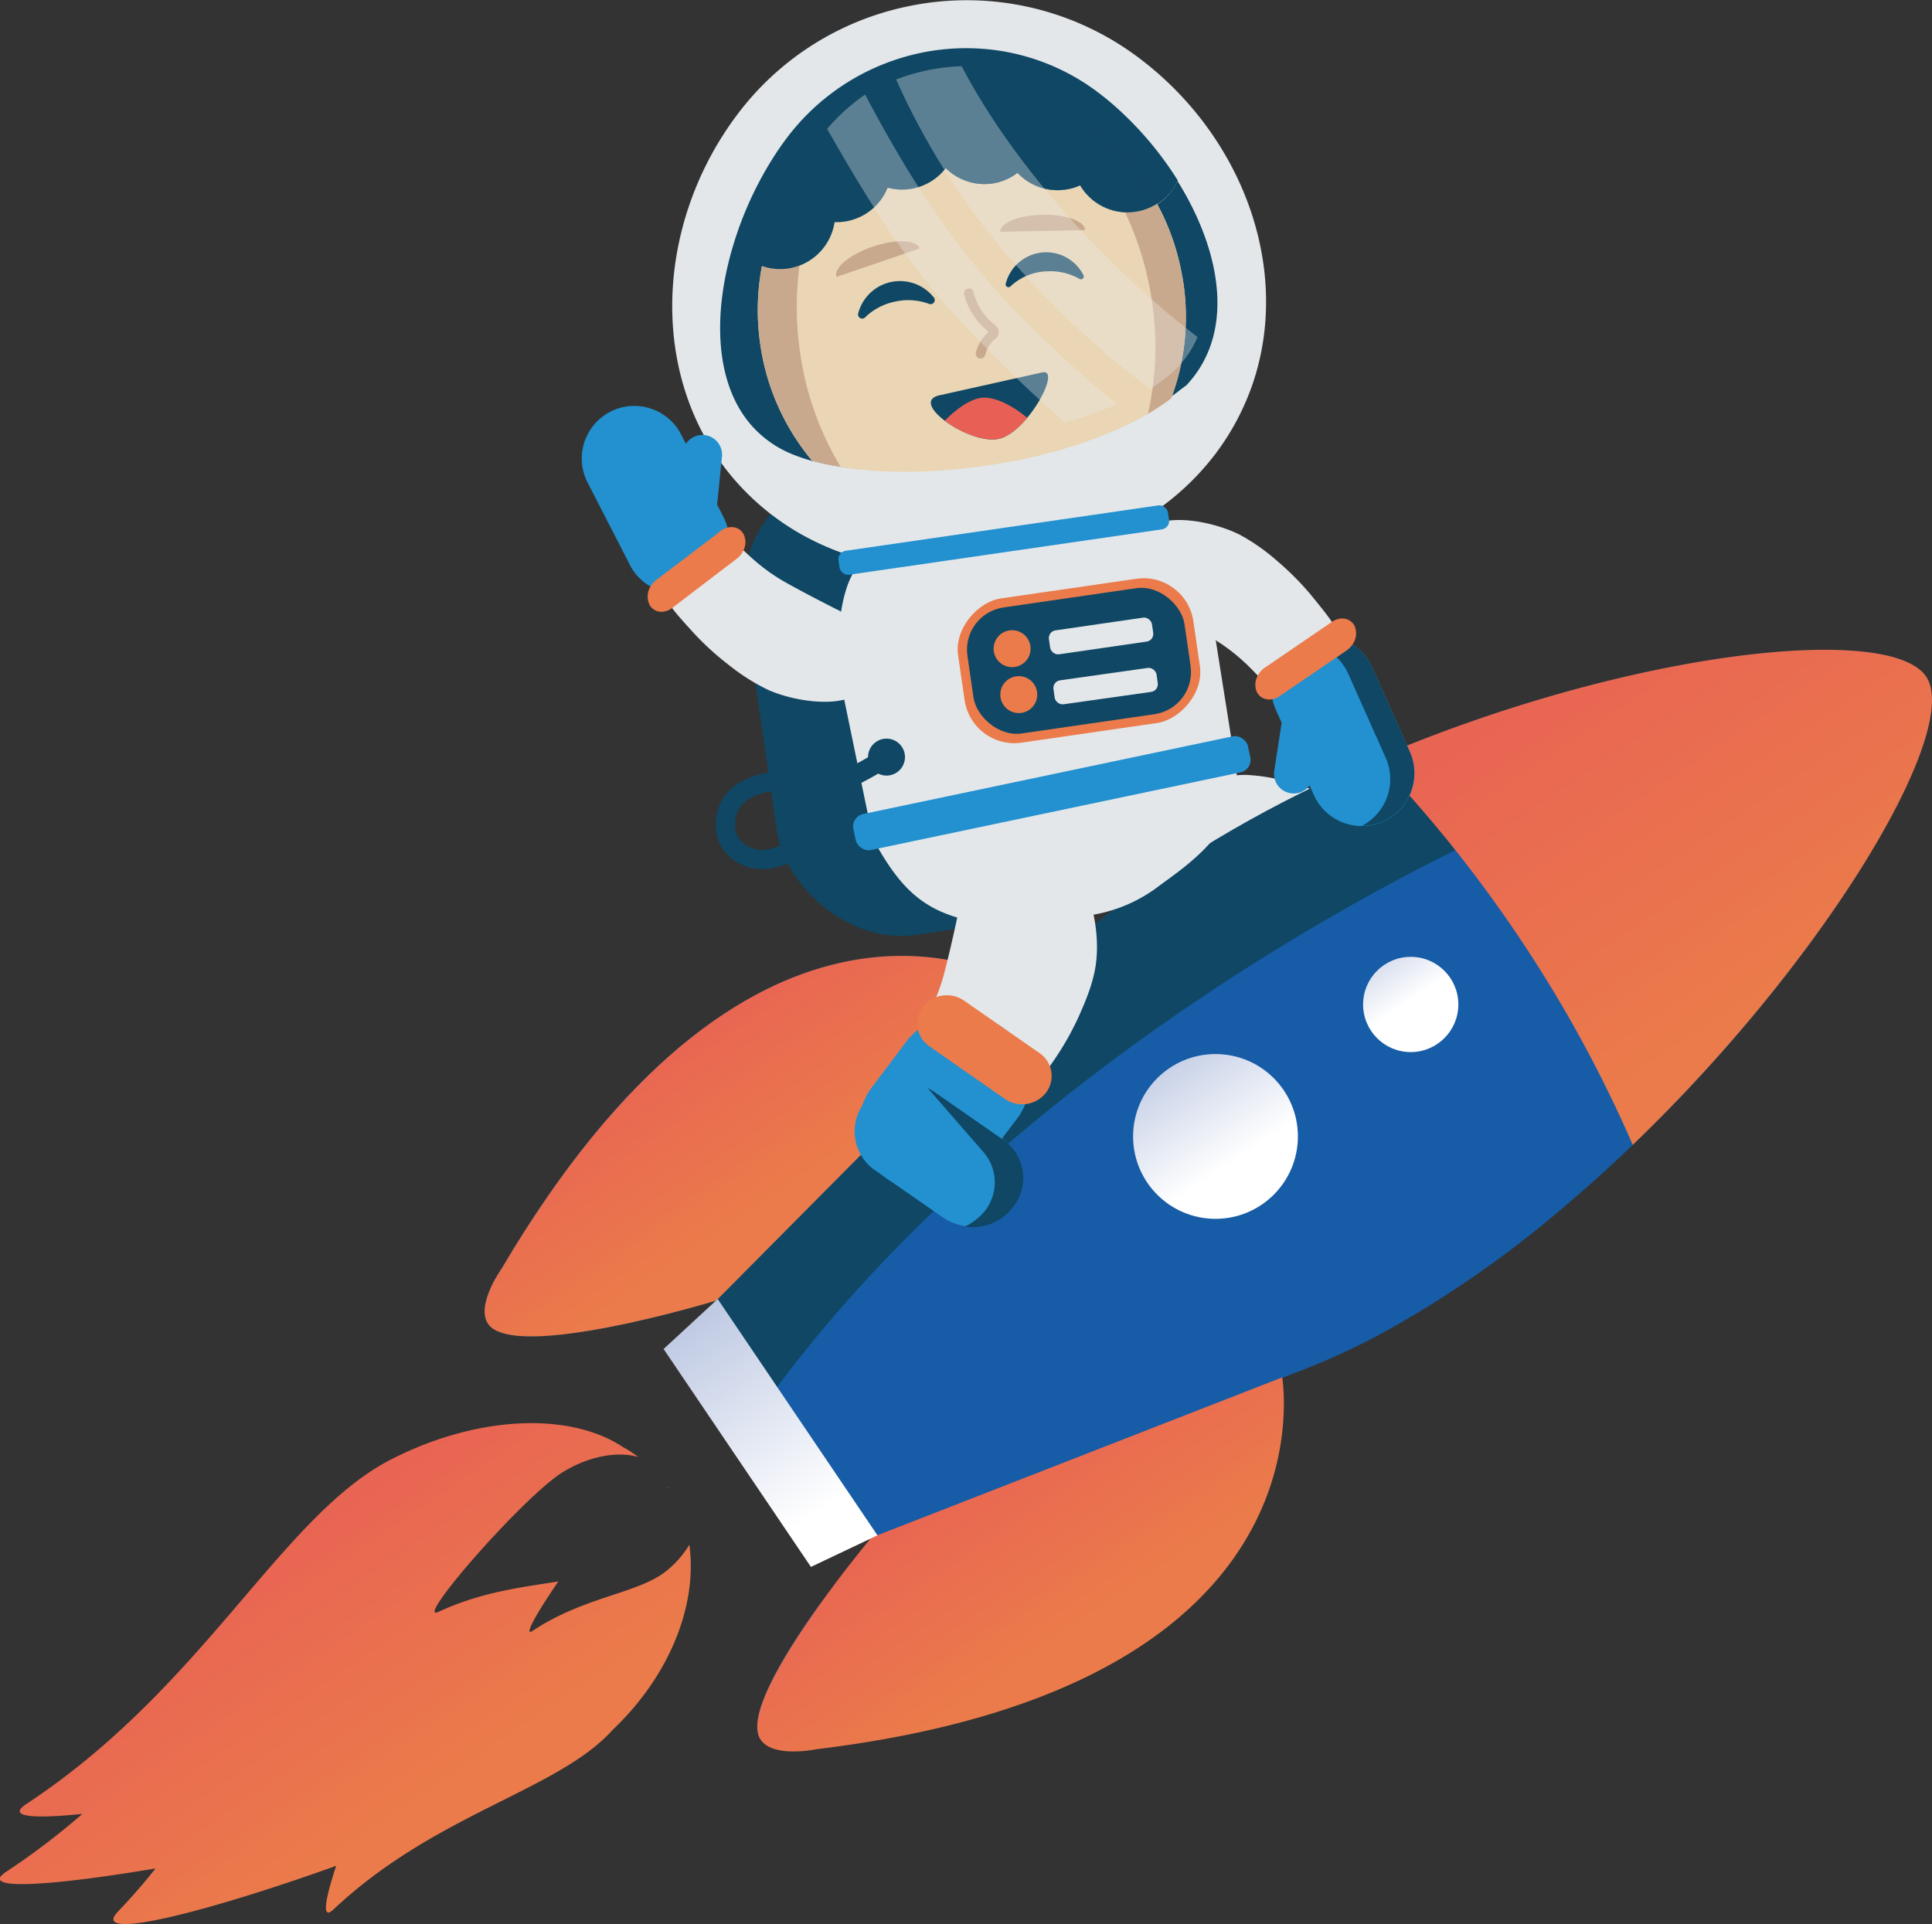
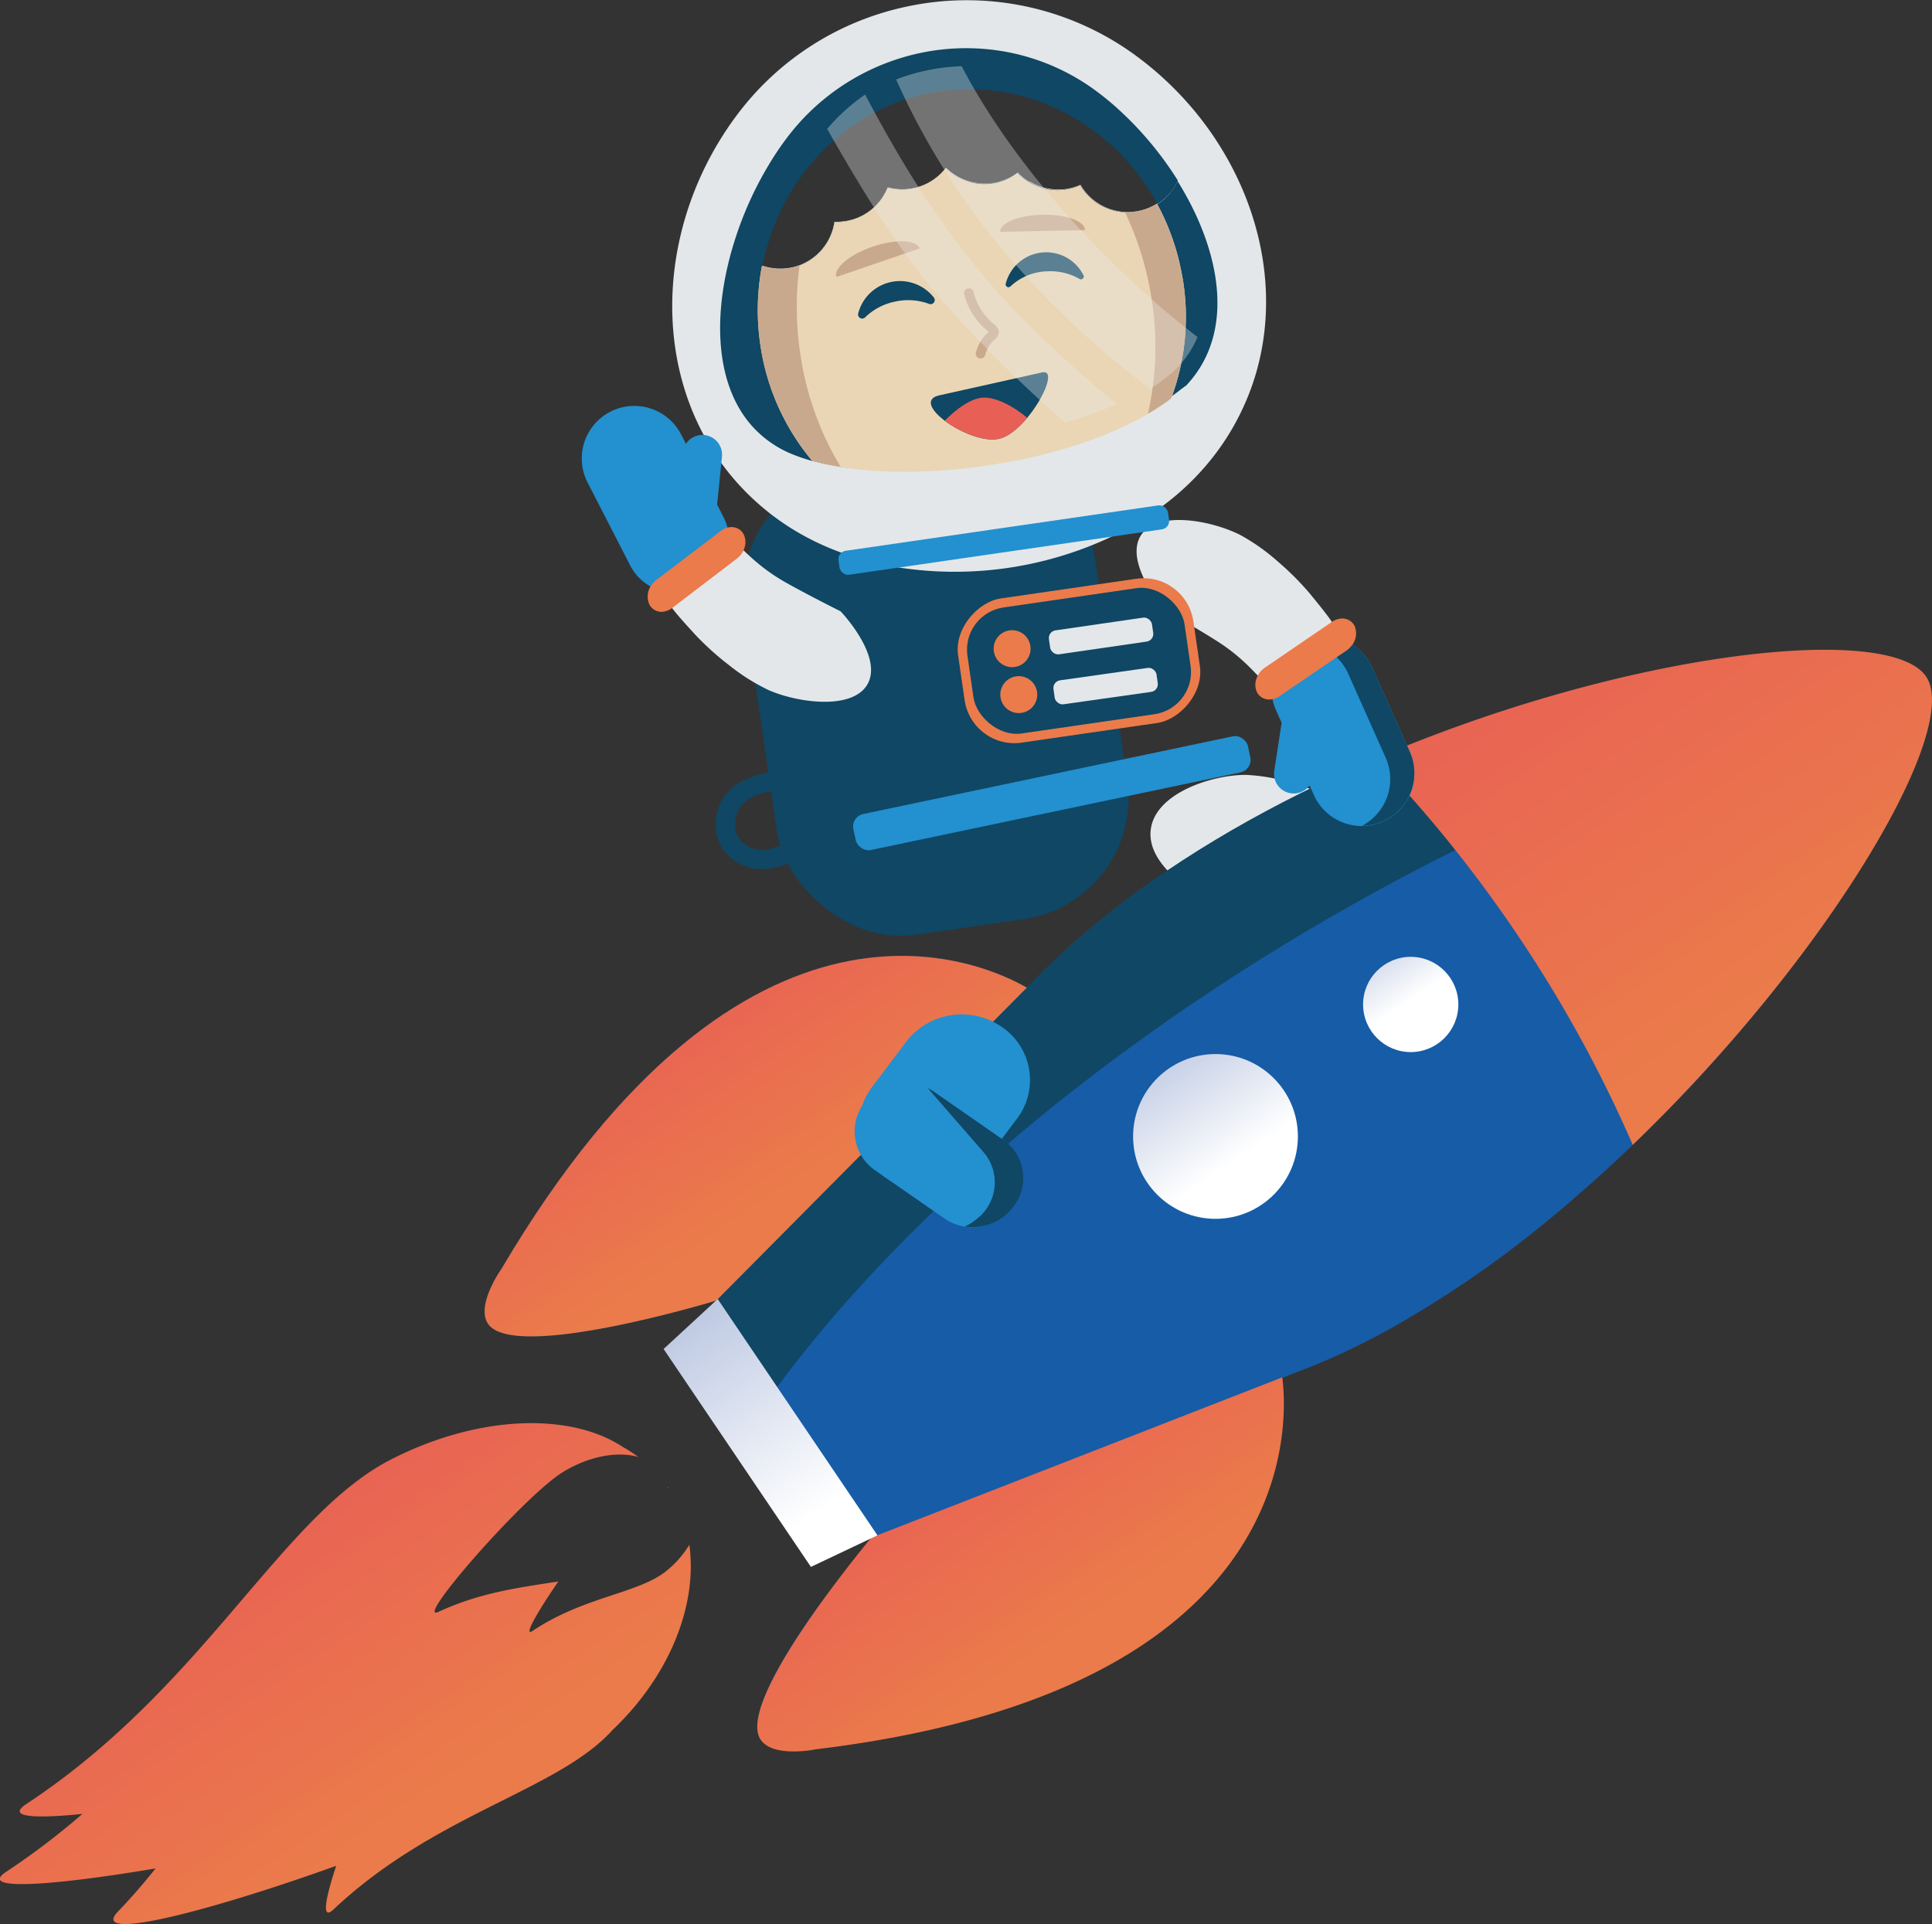
<svg xmlns="http://www.w3.org/2000/svg" xmlns:xlink="http://www.w3.org/1999/xlink" viewBox="0 0 501.75 499.74">
  <rect x="0" y="0" width="501.75" height="499.74" fill="#333333" stroke="none" />
  <defs>
    <style>.cls-1{fill:#e3e7ea;}.cls-2{fill:url(#Namnlös_övertoning_96);}.cls-3{fill:url(#Namnlös_övertoning_96-2);}.cls-4{fill:#165ca7;}.cls-5{fill:#0f4764;}.cls-6{fill:url(#Namnlös_övertoning_66);}.cls-7{fill:url(#Namnlös_övertoning_3);}.cls-8{fill:url(#Namnlös_övertoning_3-2);}.cls-9{fill:url(#Namnlös_övertoning_66-2);}.cls-10{fill:url(#Namnlös_övertoning_66-3);}.cls-11{fill:url(#Namnlös_övertoning_3-3);}.cls-12,.cls-19{fill:#eaeaea;}.cls-13{fill:#ead6b5;}.cls-14{fill:#c9a98d;}.cls-15{fill:#e86055;}.cls-16{fill:#2390cf;}.cls-17{fill:#eb7b4a;}.cls-18,.cls-19{opacity:0.35;}</style>
    <linearGradient gradientTransform="matrix(-0.68, -1.01, -1.01, 0.68, 4932.85, 3795.98)" gradientUnits="userSpaceOnUse" id="Namnlös_övertoning_96" x1="4517.08" x2="4517.44" y1="1673.08" y2="1673.08">
      <stop offset="0" stop-color="#eb7b4a" />
      <stop offset="1" stop-color="#e86055" />
    </linearGradient>
    <linearGradient id="Namnlös_övertoning_96-2" x1="4479.89" x2="4555.65" xlink:href="#Namnlös_övertoning_96" y1="1756.37" y2="1756.37" />
    <linearGradient id="Namnlös_övertoning_66" x1="4462.42" x2="4561.58" xlink:href="#Namnlös_övertoning_96" y1="1407.22" y2="1407.22" />
    <linearGradient gradientTransform="matrix(-0.68, -1.01, -1.01, 0.68, 4932.85, 3795.98)" gradientUnits="userSpaceOnUse" id="Namnlös_övertoning_3" x1="4503.67" x2="4524.02" y1="1483.71" y2="1483.71">
      <stop offset="0" stop-color="#fff" />
      <stop offset="1" stop-color="#afbddc" />
    </linearGradient>
    <linearGradient id="Namnlös_övertoning_3-2" x1="4496.23" x2="4531.45" xlink:href="#Namnlös_övertoning_3" y1="1534.07" y2="1534.07" />
    <linearGradient id="Namnlös_övertoning_66-2" x1="4544.53" x2="4594.36" xlink:href="#Namnlös_övertoning_96" y1="1617.46" y2="1617.46" />
    <linearGradient id="Namnlös_övertoning_66-3" x1="4432.55" x2="4483.99" xlink:href="#Namnlös_övertoning_96" y1="1618.95" y2="1618.95" />
    <linearGradient id="Namnlös_övertoning_3-3" x1="4483.67" x2="4544.62" xlink:href="#Namnlös_övertoning_3" y1="1649.43" y2="1649.43" />
  </defs>
  <g data-name="Layer 2" id="Layer_2">
    <g data-name="Lager 1" id="Lager_1">
      <path class="cls-1" d="M298.86,215.45c-1.3,10.23,14.18,18,14.35,18l.39,0c6.57.44,14,1.14,17.29,1.6,13,1.83,17.88,8.21,21.26,4.84,1.37-1.37.58-2.44,2.27-7.17,3-8.46,7.11-9.49,6.92-13.32-.2-4.13-5.17-6.77-12.26-10.55l-1-.52a69.87,69.87,0,0,0-12-4.79,48.66,48.66,0,0,0-12.51-2.27C314.7,201.26,300.06,206,298.86,215.45Z" />
      <path class="cls-2" d="M173.31,386.14l.23.36h-.16C173.36,386.38,173.33,386.26,173.31,386.14Z" />
      <path class="cls-3" style="transform-origin:right top;" d="M101.71,379c22.59-11.5,46.42-12.19,60.06-3.15a34,34,0,0,1,4,2.59c-5.39-1.55-12.81-.25-19.61,3.94-10.2,6.28-39.13,39.49-32.24,36.27,11.09-5.19,22-6.43,31.09-7.88-5.38,7.8-9.26,14.55-6.68,12.83,13.61-9.08,27.64-9.65,34.94-15.73a26,26,0,0,0,5.76-6.64c2.16,15.64-5.09,34-19.92,48.09-14.17,15.78-46,21.66-72.48,46.63-3.11,2.94-2.31-2.28.68-11.32-33.42,12-64.39,19.89-56.65,11.86,3.5-3.64,6.73-7.38,9.74-11.18-26.66,4.49-46.51,5.95-38.75.84a188.6,188.6,0,0,0,19.74-15c-12.84,1.31-19.66.79-14.56-2.57C53.26,438,73,393.6,101.71,379Z">
        <animateTransform attributeName="transform" attributeType="XML" type="skewY" calcMode="paced" values="0; .6; 0; -.6; 0; .6; 0" dur="3s" begin="0s" repeatCount="indefinite" fill="freeze" />
      </path>
      <path class="cls-4" d="M187.86,263.46l-2.13,1.45c-.2.13-.41.28-.6.43s-.41.27-.61.42-.25.19-.37.28l-.42.29h0l-.07.05c-.55.39-1.08.79-1.62,1.19l-1.62,1.24c-1.15.9-2.3,1.82-3.46,2.79a1.06,1.06,0,0,0-.11.09l-.3.25-.4.34-.13.12-.24.2-.11.08-.21.18c-.11.1-.22.2-.34.29l-1.08.95a.8.8,0,0,0-.17.15L173,275c-.12.11-.25.21-.37.33s-.31.27-.47.42a.08.08,0,0,1,0,0c-.68.62-1.37,1.25-2.06,1.93h0l-.43.41a.92.92,0,0,1-.14.13l-.05,0c-.25.23-.49.46-.74.71l0,0s0,0,0,0-.29.3-.44.44c-.59.57-1.17,1.14-1.76,1.74l-.75.76c0,.06-.11.11-.16.18-.43.42-.84.87-1.27,1.3l-1,1c-.53.55-1.05,1.12-1.59,1.71-.31.33-.63.67-.94,1s-.63.7-.94,1.06-.6.66-.89,1l-.89,1-.83,1c-.24.28-.49.55-.72.83-.69.81-1.38,1.65-2.07,2.48-.14.19-.29.37-.46.56s-.24.28-.35.43q-3.49,4.31-7,9.11c-.42.56-.85,1.15-1.26,1.73-.22.32-.46.64-.69,1-.54.73-1.06,1.48-1.59,2.24s-1,1.41-1.49,2.14c-.16.23-.3.45-.46.67l-1.14,1.68a1.48,1.48,0,0,1-.13.21c-.13.21-.26.4-.4.6l-1.3,2c-.24.35-.46.71-.7,1.06s-.54.86-.82,1.28a1.13,1.13,0,0,0-.12.18,1.63,1.63,0,0,1-.11.17.22.22,0,0,0-.05.08c-.06.08-.11.18-.17.27l-.17.28a2,2,0,0,1-.12.19l-.06.11-.05.05c-.67,1.07-1.35,2.15-2,3.26-.23.37-.46.76-.7,1.16s-.65,1.07-1,1.62h0c-.22.35-.44.7-.65,1.05-.38.62-.76,1.25-1.15,1.91a0,0,0,0,0,0,0,3.61,3.61,0,0,0-.22.31,2.56,2.56,0,0,1-.16.25c-.25.38-.58.91-1,1.57-.12.19-.23.39-.35.59l-.23.47a1.74,1.74,0,0,0-.11.18c-.18.35-.37.71-.55,1.1-.09.2-.17.4-.27.6l-.25.61c-.09.23-.19.46-.28.7s-.19.52-.27.78a7.15,7.15,0,0,0-.23.79,3,3,0,0,0-.11.43,7.08,7.08,0,0,0-.17.77,4.71,4.71,0,0,0-.08.5c0,.15,0,.28-.06.42s0,.3,0,.46a3.23,3.23,0,0,0,0,.44v.21a2.06,2.06,0,0,0,0,.35c0,.06,0,.14,0,.2a5.69,5.69,0,0,0,.29,1.34,2.6,2.6,0,0,0,.1.25,2.18,2.18,0,0,0,.09.23,1.14,1.14,0,0,0,.1.19,2.18,2.18,0,0,0,.24.42l.15.21.07.08h0s0,0,0,0,0,0,0,0v0h0v0l0,0a.27.27,0,0,0,.07.08,6.09,6.09,0,0,0,.44.44,1.92,1.92,0,0,0,.17.13.28.28,0,0,0,.09.07l.14.11a.43.43,0,0,0,.13.09l.54.33.06,0,.32.15.1,0,.23.11.13.05,0,0,.22.09h.06a2.68,2.68,0,0,0,.3.12c.4.14.84.26,1.32.38l.23.05c.33.08.68.14,1,.19l.39.07.28,0,.19,0,.25,0,.47.05.23,0,.23,0,.49,0h.38l.12,0h.42l.54,0c.68,0,1.37,0,2.09,0h1l.44,0c.5,0,1,0,1.54-.08l1.18-.09a1.62,1.62,0,0,1,.31,0c.5,0,1-.08,1.52-.13l1.23-.14h.18s0,0,0,0,.27,0,.41-.06l.83-.09,1.07-.14c4.6-.61,9.45-1.51,14.07-2.5l2.12-.46s0,0,0,0c.47-.11.95-.21,1.41-.33h0l.44-.1,1.91-.45,1.21-.29,1.17-.29c1.77-.43,3.44-.86,5-1.26.49-.12,1-.25,1.42-.38h0c.24-.06.48-.11.7-.18l.61-.17h0l.88-.24c.28-.09.57-.17.83-.23l.42-.12,1-.28.6-.16.54-.14c.18-.05.33-.11.5-.15l.18-.05.95-.28.22-.06,0,0,.17-.05.36-.11.11,0,.28-.07.36-.11L201.29,361l25.09,38.31.27.42-.45.52h0l-.09.09a.94.94,0,0,1-.09.12c-.34.38-.8.92-1.37,1.6l-.35.42h0c-.07.09-.15.17-.22.27l-.93,1.11c-.14.16-.26.33-.42.5a2.61,2.61,0,0,1-.22.27c-.28.33-.56.69-.86,1s-.42.53-.65.79l-.15.18-1.13,1.4c-.12.15-.26.31-.38.47s-.21.27-.33.4-.29.38-.45.57-.12.16-.19.25c-.43.55-.89,1.11-1.33,1.69-1.14,1.43-2.33,3-3.53,4.57-.38.49-.75,1-1.13,1.49a2.2,2.2,0,0,1-.17.25c-.15.18-.28.37-.42.57s-.31.4-.45.6c0,0,0,.05-.06.08s-.09.12-.13.19c-8.49,12.14-16.84,26.42-13.88,32.18,0,.08.12.15.17.22a.34.34,0,0,0,.06.06,2.72,2.72,0,0,0,.29.3,5,5,0,0,0,.62.5l.15.11a9.18,9.18,0,0,0,.82.46l.59.25a3.9,3.9,0,0,0,.45.16l.41.13c.15,0,.3.08.43.11h0l.46.1.43.08c.2,0,.4.07.6.09.36.06.74.09,1.1.12s.6,0,.89,0a.33.33,0,0,0,.14,0,4.14,4.14,0,0,0,.61,0h.81c.74,0,1.46-.07,2.1-.14l.8-.08c.73-.1,1.34-.19,1.74-.26l.19,0,.34-.07,2.06-.26a1.78,1.78,0,0,1,.39-.07l1-.12,1.24-.17c.91-.11,1.8-.24,2.69-.38.54-.07,1.08-.15,1.61-.24a1.54,1.54,0,0,0,.31,0s.07,0,.11,0h0l.92-.14,1.05-.17c.52-.07,1-.16,1.55-.25.72-.12,1.46-.23,2.18-.36s1.67-.28,2.48-.43l.73-.14.34-.05,2.61-.5,3.12-.62,1-.2c.71-.16,1.39-.29,2.08-.45l.34-.08c1.39-.3,2.75-.61,4.1-.93.39-.09.79-.18,1.18-.29l.17,0c.46-.1.9-.21,1.34-.33l2.44-.61,2-.55c.7-.19,1.4-.38,2.08-.58.39-.1.8-.22,1.19-.34s1-.27,1.49-.43l.16-.05.24-.07c.34-.09.69-.21,1-.31,1.31-.39,2.6-.8,3.86-1.21,1.54-.5,3-1,4.49-1.53.71-.24,1.4-.5,2.09-.75l1.45-.56h0a.92.92,0,0,0,.23-.09h0l.41-.16a.42.42,0,0,0,.14-.06c.24-.08.47-.18.71-.28l1.13-.44.11,0,.18-.07.13-.05c.18-.06.35-.14.52-.21l.18-.08.18-.06,1.32-.55.38-.17,1-.44.33-.15.34-.13.33-.15c.23-.09.45-.2.68-.31s.44-.18.65-.29.44-.17.66-.28l1.75-.82.19-.08c.42-.19.84-.4,1.25-.6.76-.37,1.52-.74,2.26-1.12l1-.49,1.08-.57.81-.45.48-.25.42-.22c.48-.27,1-.53,1.43-.81.23-.12.45-.24.65-.37l.35-.2c.16-.08.3-.17.45-.26s0,0,0,0c.86-.49,1.71-1,2.53-1.5l.84-.53c1.11-.69,2.17-1.39,3.21-2.09l9.52-7.27h0l.12-.09h0l.5-.45.15-.14.14-.12,1.85-1.69,4.27-4.29.07-.06.93-1,4-4.81.1-.12h0l0-.05,10-17.79.88-2.42v0l2.37-8.77.26-1.33h0l0-.18,0-.12.49-3.24.14-1.23,0-.34.34-6.53v-1l-.28-4.83h0a.17.17,0,0,0,0-.08h0l.25-.09,3.16-1.26c.95-.34,1.89-.71,2.84-1.08a182.83,182.83,0,0,0,21-9.85l1.65-.91a280.18,280.18,0,0,0,43-30q3.19-2.67,6.33-5.43c4.37-3.81,8.65-7.75,12.82-11.75.23-.22.45-.45.68-.66l1.65-1.62c.46-.43.9-.86,1.33-1.29l.14-.14.86-.85c.78-.77,1.56-1.53,2.3-2.3l1-1c1.33-1.36,2.65-2.71,4-4.07l.45-.45.84-.89c1.21-1.28,2.42-2.57,3.6-3.85.73-.79,1.46-1.57,2.18-2.37.19-.21.39-.42.58-.64l1.12-1.23c.25-.28.51-.56.76-.85s.31-.33.45-.49l.06-.07.07-.09c.46-.5.89-1,1.33-1.51l1.33-1.5c1.79-2,3.55-4.09,5.27-6.14.73-.86,1.46-1.72,2.17-2.59s1.61-1.93,2.39-2.91c.61-.74,1.21-1.48,1.8-2.23l2.15-2.7q1.35-1.71,2.65-3.41l1.9-2.49q2.3-3,4.45-6c.68-.94,1.35-1.87,2-2.8,1.49-2.07,2.9-4.11,4.27-6.14.21-.33.43-.65.64-1l.95-1.41q1.23-1.84,2.39-3.65c.46-.73.92-1.44,1.37-2.16,3-4.72,5.63-9.26,7.94-13.57l1.16-2.2c.41-.8.83-1.6,1.21-2.38.23-.48.46-.95.68-1.42s.34-.67.5-1,.4-.84.59-1.25l.69-1.51c.25-.54.48-1.07.71-1.61.05-.14.12-.27.18-.4l.35-.86c.18-.43.36-.86.52-1.28.06-.16.12-.3.17-.45l.12-.27.1-.27c.06-.16.13-.34.19-.52.17-.44.35-.9.5-1.34s.24-.65.35-1l.21-.58c.09-.26.17-.52.25-.78s.2-.64.29-.95.28-.85.4-1.29h0c.07-.3.15-.6.22-.9,0-.14.08-.29.13-.45.15-.59.29-1.18.41-1.76a3.06,3.06,0,0,0,.05-.32h0l0-.12s0,0,0,0l0-.17c0-.2.06-.41.1-.61v0c.11-.62.21-1.23.27-1.82,0-.29.07-.58.1-.86a.52.52,0,0,0,0-.17.61.61,0,0,0,0-.19.17.17,0,0,0,0-.1c0-.33.05-.65.05-1v-.11a.41.41,0,0,0,0-.11.48.48,0,0,0,0-.12.11.11,0,0,0,0-.05,0,0,0,0,1,0,0v0a3.39,3.39,0,0,0,0-.55h0q0-.39,0-.75v0c0-.23,0-.46-.07-.68a.06.06,0,0,0,0,0v0h0c0-.1,0-.19,0-.29a1.26,1.26,0,0,0,0-.27.13.13,0,0,0,0-.07c0-.2-.07-.39-.12-.58a.29.29,0,0,0,0-.09l0-.08a.2.2,0,0,0,0-.07c0-.07,0-.13-.05-.2l-.07-.26s0,0,0-.06a.07.07,0,0,1,0-.05c0-.06,0-.12-.07-.19a1.27,1.27,0,0,0-.06-.18.19.19,0,0,1,0-.08,0,0,0,0,0,0,0,1.89,1.89,0,0,0-.09-.21s0,0,0,0a2.21,2.21,0,0,0-.12-.27s0,0,0,0v-.05a.54.54,0,0,0-.07-.13.27.27,0,0,0-.06-.12v0l0-.05a.28.28,0,0,0-.05-.08.39.39,0,0,0-.06-.11c-.08-.15-.16-.29-.25-.43a2.48,2.48,0,0,0-.19-.26c0-.07-.11-.16-.17-.23a4.58,4.58,0,0,0-.35-.42v0l-.06-.07a1.19,1.19,0,0,0-.19-.2l-.12-.13,0,0h0c-.11-.11-.22-.22-.34-.32a.18.18,0,0,0-.07,0,3.37,3.37,0,0,0-.36-.3l-.17-.14-.25-.18c-.14-.11-.3-.21-.46-.32s-.59-.36-.92-.54l-.35-.19-.33-.17-.5-.24a1.51,1.51,0,0,1-.26-.12c-.43-.18-.89-.37-1.35-.54l-.9-.32-.61-.18-.35-.11c-.21,0-.41-.1-.62-.17l-1.56-.38-.12,0-.2-.05-.16,0-.2-.06H489l-.61-.13-.07,0-.47-.08h0l-.42-.08c-.16,0-.32-.05-.48-.07l-.65-.1-.36-.05c-.65-.09-1.33-.18-2-.25l-.3,0-.8-.07-1-.09-.92-.07c-.34,0-.68,0-1-.06a.74.74,0,0,0-.21,0h-.12v0h-.23a2.4,2.4,0,0,1-.28,0h-.32l-.49,0-1,0a1.82,1.82,0,0,0-.33,0l-.43,0H476s0,0,0,0h0l-1.12,0c-1.27,0-2.56,0-3.91,0a1.92,1.92,0,0,1-.24,0h-.1l-1,0h-.39l-1.45.06-.26,0h-.19s0,0,0,0c-.75,0-1.51.08-2.28.13h-.21l-.57,0H464l-1,.07c-1.24.1-2.51.2-3.8.32l-.79.07-1.49.15-3.47.4h-.07l-1.08.14-.93.12c-.22,0-.43,0-.65.08s-.36,0-.54.07l-.35.05c-1.19.16-2.38.34-3.61.52l-1,.14-.69.11c-1.68.27-3.38.54-5.12.85a.08.08,0,0,1-.06,0c-.34.05-.68.11-1,.18l-1.26.23-.31.06a3.41,3.41,0,0,0-.54.1c-.7.12-1.41.26-2.13.4h0c-.89.17-1.8.35-2.69.54-.55.1-1.09.21-1.63.33s-1.17.24-1.76.38-1.31.27-2,.42l-.16,0-1.19.26c-1,.21-1.89.43-2.84.66-.23.05-.45.09-.67.15l-1.46.35c-.63.14-1.27.29-1.9.45l-.05,0-.07,0-.33.08c-.67.15-1.35.33-2,.5l-.84.21-.57.15c-.28.06-.56.14-.85.22l-1.46.38-.45.11-.45.13c-.3.07-.59.16-.89.24a.8.8,0,0,0-.21,0q-1.43.38-2.85.78l-1,.28h0c-1,.27-2,.56-3,.85-.44.11-.88.24-1.31.38-.63.18-1.27.36-1.91.56l-1.69.51-.95.29s-.06,0-.1,0l-.85.26-1.49.46-1.64.52c-.49.15-1,.3-1.47.47q-3.3,1.06-6.64,2.2l-.21.07-2.83,1-2.3.8-.75.27h0c-1.86.66-3.72,1.35-5.58,2.05a.61.61,0,0,0-.14.07l-.12,0-1.05.4-2,.76-.29.12-.39.16h0c-.56.2-1.11.42-1.66.65l-3,1.2-1,.42-1.6.65-1.15.46c-.21.1-.41.19-.62.27s-.64.26-1,.41-.93.38-1.39.59l-.4.17h0c-1.26.53-2.52,1.08-3.77,1.64-.7.3-1.39.61-2.07.92a1.69,1.69,0,0,0-.28.12l-3,1.35-1.82.85c-.3.13-.6.28-.89.42l-1.66.78q-3.37,1.59-6.7,3.28l-1.28.64c-1.4.71-2.78,1.43-4.19,2.16-1.19.61-2.37,1.24-3.54,1.88-.19.1-.37.21-.56.3-.38.2-.75.4-1.13.62l-.39.22c-.26.12-.49.27-.73.4s-.7.4-1.05.58l-1,.59-.47.27c-.47.25-.93.51-1.39.78-.19.11-.36.22-.54.31l-2.12,1.23h0c-.55.32-1.08.65-1.64,1l-1.25.76-.78.46-1.58,1c-.38.22-.75.46-1.12.69s-.61.36-.9.55-.59.36-.89.56-.58.36-.86.55-.44.27-.65.42l-.33.21c-.18.1-.34.21-.51.32-.45.29-.88.56-1.31.85l-1.39.93s0,0,0,0,0,0,0,0h0s0,0,0,0h0s0,0,0,0h0s0,0,0,0h0s0,0,0,0,0,0,0,0,0,0,0,0a1.43,1.43,0,0,0-.22.15c-.12.08-.25.15-.37.24l-1.53,1Q301,227.55,299,229l-1.31.93-.54.38-.9.64-.1.08c-.76.54-1.51,1.09-2.24,1.65q-2.45,1.82-4.84,3.7c-.78.6-1.55,1.2-2.31,1.82-1.1.87-2.17,1.76-3.23,2.65-.72.6-1.43,1.2-2.12,1.8l-.71.6-.36.31-1.06.92-.15.14-.68.62-.39.35-.3.26-.41.37-.15.14q-.42.38-.84.78a.24.24,0,0,0-.08.06c-1.55,1.41-3.06,2.86-4.56,4.32-.37.36-.73.74-1.1,1.1s-.45.44-.66.66l-.71.71-2.56,2.57-.06,0-1.17-.66-.1,0-.18-.11a2,2,0,0,0-.21-.11l-.4-.2-.07,0-.09,0a.35.35,0,0,0-.16-.09l-.35-.17-.48-.24c-.4-.2-.84-.4-1.28-.6l-.29-.13c-.71-.33-1.5-.65-2.34-1l-.38-.15c-.16-.06-.33-.14-.51-.2-1-.38-2-.75-3.14-1.11l-.85-.26c-.85-.27-1.74-.53-2.67-.77l-.58-.16-.92-.23c-1-.25-2.12-.49-3.24-.69l-1.21-.22c-1.63-.28-3.33-.53-5.11-.68l-.53-.06c-.22,0-.44,0-.65-.05a1.37,1.37,0,0,0-.28,0l-.39,0h0l-1.66-.09-1,0c-.71,0-1.43,0-2.15,0h-1.44l-.47,0h-.11l-1.43.07c-.57,0-1.15,0-1.71.1l-1.22.1c-.51,0-1,.1-1.53.16s-1,.11-1.48.18c-1,.13-2.05.28-3.1.47l-.31.05-.44.09-1.12.22-.54.1-.76.16c-1.14.26-2.31.54-3.48.86l-.25.06-1.17.33-1.14.35c-.32.09-.66.2-1,.31-.53.15-1,.33-1.57.51s-.9.3-1.36.47a3.44,3.44,0,0,0-.37.14l-.71.26a1.36,1.36,0,0,0-.28.11l-.35.13-.26.1c-.2.07-.41.15-.61.24-.87.34-1.74.7-2.62,1.09l-1.55.69c-.25.11-.5.22-.75.35-.41.18-.82.38-1.25.58l-1.24.63-.55.27c-.58.29-1.16.61-1.75.93l-.29.15-.24.13c-.3.16-.6.31-.91.5l-.43.24-.1.06-.29.16-.11.07a2.4,2.4,0,0,0-.27.16.5.5,0,0,0-.17.1,5.48,5.48,0,0,0-.52.31.12.12,0,0,0-.08,0,6.22,6.22,0,0,0-.56.32,2.2,2.2,0,0,1-.26.15l-.53.33-.22.14-.57.35-.58.35c-.34.21-.69.43-1,.66Z" />
      <path class="cls-5" d="M266.7,256.53l2.55-2.57c70.55-72,217.06-99.48,231-78.14,1.65,2.53,1.85,6.53.81,11.65C461,172.52,284.88,247.66,201.28,361L186,337.78s-52.71,16.1-59.32,6c-3.17-4.85,3.51-14.19,3.51-14.19C194.07,221.4,255.57,250.09,266.7,256.53Z" />
      <path class="cls-5" d="M130.21,329.61s-6.67,9.34-3.5,14.19c6.61,10.08,59.33-6,59.33-6l80.63-81.26C255.49,250.05,194,221.46,130.21,329.61Z" />
      <path class="cls-6" d="M393.78,242.37a342.07,342.07,0,0,0-36.57-45.31c65.41-28,133.75-35.48,143.07-21.24,9.19,14-25.92,73.2-76.25,121.54A340.1,340.1,0,0,0,393.78,242.37Z" />
      <circle class="cls-7" cx="366.37" cy="260.9" r="12.37" />
      <circle class="cls-8" cx="315.67" cy="295.18" r="21.4" />
      <path class="cls-9" d="M130.21,329.61s-6.67,9.34-3.5,14.19c6.61,10.08,59.33-6,59.33-6l80.63-81.26C255.49,250.05,194,221.46,130.21,329.61Z" />
      <path class="cls-10" d="M226.29,399.39s-7.55,9-15,19.65c0,.06-.09.12-.13.19-8.49,12.14-16.84,26.42-13.88,32.18a2.86,2.86,0,0,0,.24.42c3.24,4.9,14.5,2.52,14.5,2.52,125-15.13,122.66-83.6,121-96.57l-.07,0L226.38,399.35Z" />
      <polygon class="cls-11" points="172.34 350.39 210.6 406.99 227.88 398.79 186.39 337.41 172.34 350.39" />
      <path class="cls-1" d="M296.34,139c-4.57,7,5.87,19.27,6,19.36l.32.18c5.41,3.07,11.49,6.72,14.07,8.41,10.37,6.81,12.33,13.57,16.32,12.48,1.63-.44,1.33-1.56,4.36-4.36,5.42-5,9.23-4.06,10.37-7C349,165,345.72,161,341,155.19l-.65-.8a73.19,73.19,0,0,0-8.53-8.57,52.82,52.82,0,0,0-9.8-6.91C314.55,135.16,300.56,132.54,296.34,139Z" />
      <rect class="cls-5" height="122.07" rx="31.75" transform="translate(-23.4 36.81) rotate(-8.26)" width="91.94" x="197.1" y="119.33" />
      <path class="cls-1" d="M186.85,119.6a64.63,64.63,0,0,0,12.3,13.1q1,.84,2.13,1.65a64.18,64.18,0,0,0,9.29,5.75c.24.12.47.25.71.36a67.46,67.46,0,0,0,7.36,3.13c1.27.47,2.53.89,3.83,1.29h0l.85.26a82.57,82.57,0,0,0,10.1,2.26,95.44,95.44,0,0,0,52.22-6.64c1-.44,2.07-.91,3.08-1.4a83.69,83.69,0,0,0,9-5s0,0,0,0c1.41-.91,2.76-1.85,4.08-2.84a67.57,67.57,0,0,0,13.94-13.75,64.64,64.64,0,0,0,7.25-12.22,63.28,63.28,0,0,0,4.09-12c6.64-28.46-6.29-59.91-31.65-78.77a74.25,74.25,0,0,0-58.83-13.3c-.29.05-.58.11-.86.18a74.09,74.09,0,0,0-44.37,28.24C171.16,56.9,168.64,93.78,186.85,119.6Zm6.82-59.2h0a85.47,85.47,0,0,1,9.18-20.16c1.11-1.79,2.29-3.51,3.51-5.14a54.84,54.84,0,0,1,28.13-19.73,54,54,0,0,1,17.8-2.3,53.22,53.22,0,0,1,11.93,1.8,52.13,52.13,0,0,1,12.7,5.3A53.52,53.52,0,0,1,282,23.5c1.37,1,2.71,2.09,4,3.24a82.63,82.63,0,0,1,15.69,18.38c.89,1.42,1.73,2.87,2.52,4.33,7.38,13.71,10,28.84,3.27,40.31A27.88,27.88,0,0,1,301.32,97c-.32.28-.67.55-1,.82l-.14.12c-.18.13-.36.26-.53.4s-.11.08-.16.11l-.2.15-.5.36s-.1.07-.16.12l-1.39.95c-.16.09-.33.21-.49.31l-.14.09-.56.36s-.1,0-.14.09l-.42.25-.62.38-.36.21c-1.1.65-2.24,1.26-3.41,1.87-.63.32-1.28.65-1.93,1s-1.32.62-2,.92-1.5.66-2.27,1l-.89.36-1,.39c-.46.19-.92.36-1.39.53l-1,.38-1.85.64c-.45.16-.91.32-1.38.47-.19.07-.4.12-.61.19s-.73.25-1.11.36c-.83.26-1.68.51-2.53.75-.41.13-.82.24-1.24.35-1.17.33-2.35.64-3.55.93-.34.09-.68.16-1,.24-.5.13-1,.24-1.51.35s-1.22.28-1.84.4l-.47.1-2,.41-.21,0-.23,0-2,.37-1.73.28-.36.06h0c-.65.11-1.3.22-1.95.31-3.51.51-7,.89-10.52,1.12h0c-.53,0-1.06.08-1.59.11a118.45,118.45,0,0,1-13.17.08l-1.65-.1c-.71-.06-1.42-.11-2.12-.18l-1-.1-.52,0-1.43-.17L222,115c-.18,0-.37,0-.56-.07l-1.67-.26-1.36-.23L217,114.2l-.87-.19c-.59-.12-1.16-.26-1.74-.39a1.39,1.39,0,0,1-.19-.06c-.48-.11-1-.24-1.42-.38-.7-.18-1.39-.38-2.06-.61-.34-.1-.66-.21-1-.33s-.65-.23-1-.35a1.49,1.49,0,0,1-.37-.14,27.76,27.76,0,0,1-4.31-2.09,25.25,25.25,0,0,1-5-3.88c-.41-.4-.79-.81-1.16-1.23C188.78,94.12,188.62,76.81,193.67,60.4Z" />
      <path class="cls-12" d="M243.17,23.67l0,0,1.19-.2-.34,0Zm4-.49c.91-.07,1.8-.13,2.69-.16C249,23,248.11,23.1,247.2,23.18Zm15.73,1h0l.14,0Zm1.55.35.41.12.11,0-.1,0Zm1.29.34h0l1.18.34C266.56,25.11,266.17,25,265.77,24.89Zm5,1.64c1.22.47,2.43,1,3.62,1.53C273.18,27.49,272,27,270.74,26.53Zm10.5,5.35.34.23.75.5-.75-.51ZM197.51,89.32c.08.59.18,1.18.28,1.76q.51,2.91,1.27,5.69c.09.34.19.69.29,1l0,.1c.15.52.31,1,.47,1.52.24.74.48,1.47.75,2.19.14.39.29.78.44,1.17.23.59.47,1.16.71,1.75s.46,1,.7,1.56.4.86.61,1.29.41.82.62,1.23l.5,1c.37.66.74,1.32,1.12,2q.87,1.45,1.8,2.85h0c.23.34.46.68.7,1q.75,1.08,1.56,2.13l.54.69a.62.62,0,0,0,.09.12l1,1.22.49.13a4.94,4.94,0,0,0,.48.13l.76.19,1,.25c.21,0,.43.09.64.15l1.1.22c.47.11.95.2,1.44.28l1.46.26,1.69.27h.07c.21,0,.41.06.61.08l1,.14c.51,0,1,.12,1.52.18l.55,0,.57.06.56,0c.75.06,1.5.13,2.26.18l1.91.12.39,0,1.37,0,1.61,0,1.14,0h1.13c.33,0,.66,0,1,0h.46c.67,0,1.37,0,2.06,0H239c.82,0,1.62,0,2.44-.1a0,0,0,0,0,.05,0l1.56-.07,1.61-.11c.54,0,1.07-.07,1.61-.12.81-.06,1.62-.13,2.43-.22a3.53,3.53,0,0,0,.56,0l.21,0,.33,0c1-.09,2-.21,2.93-.33h0c1.07-.13,2.15-.27,3.22-.43l2.5-.38,1.84-.31c.81-.14,1.62-.28,2.41-.44l.22,0c.4-.07.79-.15,1.19-.24l1-.2.5-.11,1-.2,1-.22,1.6-.38c.37-.08.73-.16,1.08-.26,1.29-.31,2.55-.64,3.8-1l.33-.09,1-.28c.9-.26,1.81-.53,2.7-.81.19,0,.4-.12.59-.19l.59-.19.35-.11a.75.75,0,0,0,.16,0l.15,0,.82-.28L281,115l.38-.13.42-.14.56-.2c.34-.11.66-.23,1-.35l.29-.1.27-.1.54-.21.34-.12.38-.14.36-.15a3.33,3.33,0,0,0,.4-.16l.11,0,.2-.08a3.07,3.07,0,0,0,.34-.14,3.33,3.33,0,0,0,.4-.16l.94-.38c.83-.35,1.64-.69,2.43-1.05l.37-.16,1-.45.78-.37c.7-.33,1.39-.69,2.06-1l1.48-.78.62-.34.77-.44.77-.45c.14-.07.26-.15.38-.22l.67-.4.45-.27.15-.1.6-.38.14-.1.53-.34c.5-.33,1-.67,1.48-1,.06,0,.12-.08.17-.13l.54-.38a1.56,1.56,0,0,0,.2-.16l.75-.55.15-.11c.37-.3.74-.59,1.09-.89,16.11-13.6,12.32-36.48.39-55.59-.1.23-.22.46-.34.68s-.17.33-.28.5v0c-.14.24-.29.47-.44.7l-.5.72a14.39,14.39,0,0,1-2.9,2.88c-.28.2-.56.4-.85.58-.05-.08-.1-.18-.16-.26a1.74,1.74,0,0,1,.15.26A14.08,14.08,0,0,1,295,54.91,14.23,14.23,0,0,1,280.59,48a14.54,14.54,0,0,1-3.82,1.11c-.23,0-.47.07-.7.08l-.34,0c-.21,0-.42,0-.63,0h-.38a10.47,10.47,0,0,1-1.38-.06l-.67-.09-.49-.07c-.27-.05-.55-.11-.82-.18a4.21,4.21,0,0,1-.48-.12l-.47-.15a10,10,0,0,1-1-.38,5.82,5.82,0,0,1-.64-.27c-.38-.18-.75-.36-1.12-.58A5.83,5.83,0,0,1,267,47a.46.46,0,0,1-.15-.09,4.16,4.16,0,0,1-.45-.32,12.08,12.08,0,0,1-1.56-1.3c-.18-.17-.34-.34-.51-.51-.17.14-.35.27-.52.39l-.38.25q-.6.39-1.23.72l-.52.25a.71.71,0,0,1-.18.08l-.62.26a0,0,0,0,1,0,0l-.12,0h0c-.13,0-.24.1-.36.13L260,47l-.81.23c-.27.07-.55.13-.83.18a6.17,6.17,0,0,1-.62.11,12.19,12.19,0,0,1-1.58.14,2.67,2.67,0,0,1-.4,0,14,14,0,0,1-4.79-.79l-.41-.16a2.66,2.66,0,0,1-.39-.16,9.83,9.83,0,0,1-.93-.43c-.3-.15-.6-.31-.89-.49s-.39-.23-.58-.37-.37-.25-.55-.39a8.69,8.69,0,0,1-.84-.66,8.55,8.55,0,0,1-.7-.65A14.17,14.17,0,0,1,236.39,49a14,14,0,0,1-5.81-.35c-.11.26-.23.53-.35.79a15.05,15.05,0,0,1-1.44,2.41l-.56.71c-.21.23-.41.46-.63.68a5,5,0,0,1-.52.51l-.23.21a5.46,5.46,0,0,1-.45.39l-.28.23a4.13,4.13,0,0,1-.42.31l-.44.3a9.8,9.8,0,0,1-.87.55l-.18.1h0l-.3.16a6.19,6.19,0,0,1-.58.28,1.42,1.42,0,0,1-.25.12l-.39.16a4,4,0,0,1-.44.17c-.32.12-.63.22-1,.32l-.94.23c-.32.07-.64.13-1,.17a14.22,14.22,0,0,1-2.6.14,14.29,14.29,0,0,1-9,11.27A14.45,14.45,0,0,1,198,69,60.88,60.88,0,0,0,197.51,89.32Z" />
      <path class="cls-5" d="M243.11,23.76l0,0c.39-.07.78-.15,1.19-.2l-.34,0Zm4-.49c.91-.08,1.8-.13,2.69-.16C248.93,23.13,248.05,23.18,247.14,23.27Zm15.73,1h0a.7.7,0,0,1,.14,0Zm1.55.36.41.12.11,0-.1,0Zm1.29.34h0l1.18.33Zm5,1.63c1.22.47,2.43,1,3.62,1.54C273.12,27.58,271.9,27.07,270.68,26.61ZM281.18,32l.33.23c.26.16.51.32.76.5-.25-.18-.49-.35-.75-.51ZM197.45,89.41c.08.59.18,1.18.28,1.76.34,1.94.76,3.84,1.27,5.68.09.35.19.7.29,1l0,.11c.15.51.31,1,.47,1.52.24.73.48,1.46.75,2.18.14.4.29.78.44,1.18.23.58.47,1.16.71,1.74s.45,1,.7,1.56.4.87.61,1.3.4.82.62,1.22.33.66.5,1c.37.67.74,1.33,1.12,2,.57,1,1.18,1.93,1.8,2.86h0c.22.33.46.68.7,1,.49.73,1,1.43,1.56,2.13l.54.7.09.12,1,1.22.49.13a4.81,4.81,0,0,0,.48.12l.76.2,1,.25.65.14,1.1.23c.47.11.95.19,1.44.28l1.46.26,1.69.26h.07c.21,0,.41.06.61.08l1,.14,1.52.17c.19,0,.37,0,.55.06l.57.06a4.75,4.75,0,0,0,.56,0c.75.07,1.5.14,2.26.18s1.27.09,1.91.12l.39,0,1.37,0c.53,0,1.07,0,1.61,0l1.14,0h2.58c.67,0,1.37,0,2.05,0a1.9,1.9,0,0,0,.34,0h.38c.81,0,1.62,0,2.44-.09,0,0,0,0,.05,0l1.56-.08,1.61-.1,1.61-.12,2.43-.22.56,0,.21,0,.33,0c1-.1,1.95-.21,2.93-.34h0c1.07-.13,2.15-.28,3.22-.43l2.5-.38,1.84-.32c.81-.13,1.61-.28,2.4-.43l.23,0c.39-.08.79-.15,1.18-.24s.66-.13,1-.21a4.48,4.48,0,0,0,.5-.11l1-.19c.33-.08.66-.16,1-.22l1.6-.38c.37-.08.73-.16,1.08-.26,1.29-.32,2.55-.65,3.8-1l.33-.08,1-.28q1.35-.39,2.7-.81l.59-.19.59-.2.35-.1.16,0,.14,0,.83-.28.27-.09.37-.13.43-.15.56-.19,1-.35.29-.1.27-.11.54-.2.34-.13.38-.14.36-.14.4-.16.1,0,.2-.09a2.48,2.48,0,0,0,.35-.13l.4-.16c.32-.12.62-.26.94-.39.83-.34,1.64-.69,2.43-1l.37-.17,1-.44.77-.38c.7-.33,1.4-.68,2.07-1,.5-.25,1-.51,1.48-.77l.62-.34.77-.44.77-.45.38-.23.67-.4.44-.26.16-.1.6-.38a.71.71,0,0,1,.14-.1l.52-.34c.51-.33,1-.67,1.49-1,.06,0,.12-.08.17-.13l.53-.38a1.92,1.92,0,0,0,.21-.16l.74-.55.15-.12c.38-.29.75-.59,1.09-.88,16.12-13.61,12.32-36.49.4-55.6a7.37,7.37,0,0,1-.34.69c-.09.17-.18.33-.28.49a0,0,0,0,1,0,0c-.14.25-.28.48-.43.7s-.34.49-.51.72a14.09,14.09,0,0,1-2.89,2.88c-.28.21-.56.41-.85.59-.05-.09-.1-.18-.16-.27a1.82,1.82,0,0,1,.15.27A14.08,14.08,0,0,1,294.9,55a15.2,15.2,0,0,1-2.68.14,14.32,14.32,0,0,1-11.7-7,14,14,0,0,1-3.81,1.1c-.23,0-.47.07-.71.09l-.33,0-.63,0h-.39a12.45,12.45,0,0,1-1.37-.06l-.67-.09-.49-.08a7.45,7.45,0,0,1-.82-.17l-.48-.13-.48-.14a10.71,10.71,0,0,1-1-.38c-.21-.08-.43-.18-.64-.28a11.78,11.78,0,0,1-1.12-.57c-.21-.12-.42-.25-.62-.39a.46.46,0,0,1-.15-.09,4.6,4.6,0,0,1-.45-.32,13,13,0,0,1-1.56-1.3c-.18-.17-.34-.34-.51-.51-.17.14-.35.26-.52.38l-.38.26a12.62,12.62,0,0,1-1.23.71l-.53.26-.17.08c-.2.09-.41.18-.62.25h0l-.12,0s0,0,0,0l-.36.14-.37.12c-.26.08-.53.16-.8.22a7.35,7.35,0,0,1-.84.19,5.51,5.51,0,0,1-.61.11,14.22,14.22,0,0,1-1.59.14h-.39A14,14,0,0,1,250.9,47c-.14-.06-.28-.1-.41-.17a2.74,2.74,0,0,1-.4-.15c-.31-.13-.62-.27-.93-.43s-.59-.31-.88-.49-.4-.24-.58-.37l-.56-.39a8.9,8.9,0,0,1-.83-.66c-.24-.21-.48-.42-.71-.65a14.26,14.26,0,0,1-15.08,5.07c-.11.27-.23.54-.35.79a14.22,14.22,0,0,1-1.44,2.41c-.19.25-.37.48-.57.71a8.07,8.07,0,0,1-.62.68,4.16,4.16,0,0,1-.52.51,2.19,2.19,0,0,1-.23.21,5.21,5.21,0,0,1-.45.39,3.22,3.22,0,0,1-.28.24l-.42.31-.44.3a7.86,7.86,0,0,1-.87.54.81.81,0,0,1-.18.1h0a2.28,2.28,0,0,1-.3.17l-.58.28a1.23,1.23,0,0,1-.26.12c-.13.05-.25.11-.38.15l-.45.18c-.31.12-.62.22-.94.31s-.62.17-.94.23-.64.13-1,.18a14.27,14.27,0,0,1-2.6.14,14.29,14.29,0,0,1-9,11.27,13.75,13.75,0,0,1-3,.78,14.19,14.19,0,0,1-6.76-.64A61.14,61.14,0,0,0,197.45,89.41Z" />
      <path class="cls-5" d="M305.9,46.9a14.28,14.28,0,0,1-5.32,6.1l-.3-.53c-.27-.5-.56-1-.85-1.48-.2-.33-.4-.66-.61-1s-.57-.91-.88-1.36-.4-.61-.61-.9c-.5-.75-1-1.48-1.58-2.19s-1-1.29-1.52-1.92c-.33-.41-.67-.8-1-1.19-.56-.66-1.15-1.29-1.74-1.91-.87-.92-1.77-1.8-2.71-2.65h0l-.2-.18c-.33-.3-.66-.6-1-.88l-.08-.07q-1-.84-1.95-1.62l-1.05-.81c-.35-.26-.7-.53-1.06-.78l-1.07-.75c-.25-.19-.5-.35-.75-.52l-.35-.22c-.36-.24-.73-.47-1.1-.7-.75-.46-1.51-.9-2.27-1.33-.38-.21-.76-.42-1.15-.62s-.78-.41-1.17-.6-.78-.39-1.18-.57c-1.19-.57-2.4-1.08-3.62-1.54l-1.24-.45c-.41-.14-.82-.29-1.24-.42l-.77-.25h0a3.38,3.38,0,0,1-.42-.13.2.2,0,0,1-.11,0l-1.18-.34-.44-.11-.23-.06-.21-.06-.42-.1a49.49,49.49,0,0,0-5.68-1.09c-.77-.11-1.54-.2-2.31-.26l-1.17-.1h0c-.66-.05-1.33-.08-2-.1s-1.33,0-2,0l-1.13,0h-.26c-.89,0-1.78.08-2.68.16l-.3,0h0c-.44,0-.87.08-1.32.13l-1.52.2c-.29,0-.58.08-.87.14-1.41.23-2.81.51-4.17.85a52.67,52.67,0,0,0-14.95,6.21c-1.34.82-2.63,1.69-3.89,2.62a54.91,54.91,0,0,0-10.3,9.85A56.22,56.22,0,0,0,205,50.55a59,59,0,0,0-7,18.61,60.93,60.93,0,0,0-.44,20.34A60.29,60.29,0,0,0,211,119.75c-.75-.21-1.48-.43-2.2-.66-.36-.11-.7-.23-1.06-.36s-.69-.24-1-.37l-.39-.15a28.27,28.27,0,0,1-11.19-7.72c-9.79-11.17-10-29.71-4.59-47.27h0a91.91,91.91,0,0,1,9.8-21.58q1.78-2.88,3.75-5.51a58.49,58.49,0,0,1,30-21.11,57.49,57.49,0,0,1,19-2.46,56.6,56.6,0,0,1,31.73,11.2q2.19,1.63,4.3,3.46A88.76,88.76,0,0,1,305.9,46.9Z" />
      <path class="cls-1" d="M307.87,100.21c-3.42,23.58-21.15,43.1-45.19,47-23.58,3.85-46.18-8.44-57.18-29,.13.06.27.1.41.15,26.85,9.46,78.13.95,100.85-17.29C307.14,100.83,307.52,100.52,307.87,100.21Z" />
      <path class="cls-13" d="M307.33,73.46a60.51,60.51,0,0,1-3.16,30l-.73.56-.22.16-.53.39-.17.11c-.49.35-1,.68-1.49,1l-.52.34-.15.1-.59.38,0,0-.1.07q-.22.15-.45.27l-.66.4-.39.23c-1.16.7-2.38,1.36-3.64,2-.67.34-1.36.69-2.06,1s-1.4.67-2.12,1-1.61.71-2.44,1.05c-.31.13-.62.27-.95.39s-.69.29-1,.41-1,.39-1.48.57l-1.1.4-2,.7c-.5.16-1,.34-1.48.49-.21.08-.43.14-.65.21l-1.19.38c-.88.28-1.79.54-2.7.8-.44.14-.88.26-1.32.38-1.25.35-2.51.68-3.8,1l-1.07.26-1.62.38c-.65.14-1.31.29-2,.42l-.5.11-2.16.44-.22,0c-.8.15-1.6.3-2.41.43l-1.84.31c-.83.14-1.66.27-2.5.39-4.31.63-8.66,1.07-12.94,1.32a124.43,124.43,0,0,1-15.82,0c-.76-.05-1.51-.12-2.26-.18l-1.13-.11-.55-.06c-.51,0-1-.12-1.52-.18l-1-.13c-.2,0-.4,0-.6-.08l-1.78-.27-1.46-.26c-.48-.08-1-.17-1.43-.28-.95-.18-1.87-.4-2.78-.62-.58-.15-1.16-.29-1.73-.46a60.25,60.25,0,0,1-13.48-30.25,61.21,61.21,0,0,1,.44-20.34,14.07,14.07,0,0,0,6.76.66,14.29,14.29,0,0,0,12.07-12.06,15.39,15.39,0,0,0,2.61-.14,14.26,14.26,0,0,0,11.18-8.8,14.31,14.31,0,0,0,15.09-5.08,14.25,14.25,0,0,0,12.07,4,13.94,13.94,0,0,0,6.59-2.78,14.23,14.23,0,0,0,12.46,4.36,14,14,0,0,0,3.8-1.1,14.3,14.3,0,0,0,11.7,7,14.34,14.34,0,0,0,8.27-2.22l-.3-.53.31.53h0l.39.73c.18.33.36.67.53,1s.4.82.6,1.23.39.84.58,1.26.37.83.54,1.25.27.65.41,1,.21.54.32.83a57.28,57.28,0,0,1,1.94,5.94c.09.33.18.66.26,1s.11.42.16.64c.11.46.22.93.32,1.4s.19.86.27,1.3.14.72.2,1.09C307.13,72.2,307.23,72.82,307.33,73.46Z" />
      <path class="cls-5" d="M266.77,108.53c-2.24,2.68-4.88,4.9-7.34,5.45-3.92.88-10.15-1.73-14.08-4.7-3.51-2.65-5.17-5.57-1.7-6.53l26.91-6C274.19,95.82,271.3,103.11,266.77,108.53Z" />
      <path class="cls-14" d="M250.38,76.41A18,18,0,0,0,255,84.62c.53.54,1.11,1,1.69,1.52a2.1,2.1,0,0,1,.27.24L257,86a3.4,3.4,0,0,0-.38.32,11.15,11.15,0,0,0-.9.92,10.8,10.8,0,0,0-2.28,4.34,1.25,1.25,0,0,0,2.41.66,8.33,8.33,0,0,1,2.54-4.15,2.25,2.25,0,0,0,1-2.16,3.76,3.76,0,0,0-1.58-2,15.67,15.67,0,0,1-5-8.14c-.38-1.56-2.8-.9-2.41.66Z" />
      <path class="cls-15" d="M266.77,108.53c-2.24,2.68-4.88,4.9-7.34,5.45-3.92.88-10.15-1.73-14.08-4.7,3-3.07,6.74-5.76,9.84-6C258.62,103.06,263.33,105.6,266.77,108.53Z" />
      <path class="cls-14" d="M218.33,121.28l-1.46-.26c-.48-.08-1-.17-1.43-.28-.95-.18-1.87-.4-2.78-.62-.58-.15-1.16-.29-1.73-.46a60.25,60.25,0,0,1-13.48-30.25,61.21,61.21,0,0,1,.44-20.34,14.07,14.07,0,0,0,6.76.66,14.35,14.35,0,0,0,3-.79,81.11,81.11,0,0,0,.14,22.64A78.84,78.84,0,0,0,218.33,121.28Z" />
      <path class="cls-14" d="M244.32,23.59l-1.19.2,0,0,.88-.13Z" />
      <path class="cls-14" d="M307.33,73.46a60.51,60.51,0,0,1-3.16,30l-.73.56-.22.16-.53.39-.17.11c-.49.35-1,.68-1.49,1l-.52.34-.15.1-.64.4c-.17.12-.36.23-.55.34l-.66.4-.39.23a79.08,79.08,0,0,0,1.06-29.15,80.84,80.84,0,0,0-7-23.17,14.34,14.34,0,0,0,8.27-2.22h0l.39.73c.18.33.36.67.53,1s.4.82.6,1.23.39.84.58,1.26.37.83.54,1.25.27.65.41,1,.21.54.32.83a57.28,57.28,0,0,1,1.94,5.94c.09.33.18.66.26,1s.11.42.16.64c.11.46.22.93.32,1.4s.19.86.27,1.3.14.72.2,1.09C307.13,72.2,307.23,72.82,307.33,73.46Z" />
-       <path class="cls-5" d="M300.49,52.92a14.34,14.34,0,0,1-8.27,2.22,14.3,14.3,0,0,1-11.7-7,14,14,0,0,1-3.8,1.1,14.23,14.23,0,0,1-12.46-4.36,13.94,13.94,0,0,1-6.59,2.78,14.25,14.25,0,0,1-12.07-4,14.31,14.31,0,0,1-15.09,5.08,14.26,14.26,0,0,1-11.18,8.8,15.39,15.39,0,0,1-2.61.14,14.29,14.29,0,0,1-12.07,12.06,14.07,14.07,0,0,1-6.76-.66,59.23,59.23,0,0,1,7-18.61,57.48,57.48,0,0,1,4.93-7.16,54.91,54.91,0,0,1,10.3-9.85c1.26-.94,2.55-1.81,3.89-2.62a52.5,52.5,0,0,1,14.95-6.21c1.36-.35,2.76-.63,4.17-.86l0,0,1.19-.2-.33,0,1.52-.21,1.31-.13h0l.3,0c.9-.08,1.8-.13,2.69-.16h.25l1.14,0c.67,0,1.34,0,2,0s1.33.06,2,.1h0l1.17.09c.78.08,1.55.16,2.31.26a56.38,56.38,0,0,1,5.68,1.09l.42.11a1.8,1.8,0,0,1,.22.06l.22.06.44.11h0c.4.1.79.22,1.18.33a.45.45,0,0,0,.11,0l.43.13h0l.76.25c.42.13.84.27,1.25.42s.82.3,1.23.45c1.23.47,2.43,1,3.63,1.54l1.18.57c.38.19.78.39,1.16.6s.77.4,1.16.62c.76.42,1.51.87,2.26,1.33l1.11.7.34.23.75.5,1.08.76,1.06.78c.35.26.7.54,1,.81.66.52,1.31,1.06,2,1.61l.07.08,1,.87.21.19h0c.93.85,1.83,1.73,2.71,2.65.59.62,1.17,1.25,1.74,1.91.34.39.68.78,1,1.19.52.63,1,1.27,1.52,1.92s1.08,1.44,1.59,2.19l.61.89c.3.45.59.9.87,1.37s.41.65.61,1c.3.48.58,1,.85,1.48Z" />
-       <path class="cls-1" d="M284.79,237.43l-9.49,1.91a55.1,55.1,0,0,1-27.16-1.16c-10-3.09-15.41-9.24-21.44-20.35L219,180.51c-3.09-14.92-.27-34.16,7.23-35.67l68.26-13.75c7.49-1.51,16.53,11.6,20.7,31.77l5.64,35.58c3,16.29-12.58,26.3-19.77,31.64A39,39,0,0,1,284.79,237.43Z" />
      <rect class="cls-16" height="6.29" rx="2.17" transform="translate(-17.45 38.93) rotate(-8.26)" width="86.47" x="217.45" y="137.11" />
      <rect class="cls-17" height="61.74" rx="13.07" transform="translate(409.8 -130.37) rotate(81.74)" width="37.85" x="261.31" y="140.75" />
      <rect class="cls-5" height="33.07" rx="11.07" transform="translate(-21.76 42.06) rotate(-8.26)" width="56.97" x="251.75" y="155.09" />
      <circle class="cls-17" cx="262.85" cy="168.49" r="4.8" />
      <circle class="cls-17" cx="264.58" cy="180.42" r="4.8" />
      <rect class="cls-1" height="6.29" rx="2.01" transform="translate(-20.77 42.82) rotate(-8.26)" width="27.04" x="272.44" y="162.02" />
      <rect class="cls-1" height="6.29" rx="2.01" transform="matrix(0.99, -0.14, 0.14, 0.99, -22.46, 43.19)" width="27.04" x="274.16" y="173.92" />
      <circle class="cls-5" cx="230.23" cy="196.65" r="4.8" />
      <path class="cls-5" d="M206.75,215.82a17,17,0,0,1-2.71,3.24c.51-.43-.19.09-.33.16l-.45.23c.1,0,.45-.18,0,0-.87.33-1.77.6-2.66.86a7.59,7.59,0,0,1-6.69-.72,6,6,0,0,1-3-4.74c-.52-11.34,15.54-9.94,22.89-9.39a17.34,17.34,0,0,0,9.1-1.72,79.34,79.34,0,0,0,8.58-4.93c2.7-1.74.19-6.06-2.53-4.32a80,80,0,0,1-8.57,4.94c-2.9,1.39-5.7,1.09-8.81.84-6-.49-12.25-.39-17.86,2.16a13.48,13.48,0,0,0-6.31,5.48,13.81,13.81,0,0,0-1.27,8.78c1.11,6.07,7.69,9.83,13.51,8.94a18.88,18.88,0,0,0,7-2.33c1.88-1.21,3.09-3.22,4.43-5a2.52,2.52,0,0,0-.9-3.42,2.56,2.56,0,0,0-3.42.89Z" />
      <rect class="cls-16" height="9.57" rx="3.3" transform="translate(-36.53 60.57) rotate(-11.87)" width="104.71" x="220.8" y="201.26" />
      <path class="cls-16" d="M366.14,195.27l-9.81-22a13.79,13.79,0,0,0-1.14-2,12.7,12.7,0,0,0-1.67-2,13.76,13.76,0,0,0-7.23-3.78l-14.05,6.28a13.71,13.71,0,0,0-1.52,10.89,14.41,14.41,0,0,0,.67,1.83l1.49,3.32a2.85,2.85,0,0,0-.11.39l-1.84,12a5.11,5.11,0,0,0,9.17,3.81l1.11,2.48a13.38,13.38,0,0,0,2.81,4.07,13.65,13.65,0,0,0,22.12-15.21Z" />
      <path class="cls-5" d="M359.24,213.31a13.37,13.37,0,0,1-5.5,1.17,13.68,13.68,0,0,0,6.14-17.65l-9.81-22a13.4,13.4,0,0,0-1.14-2,13.15,13.15,0,0,0-1.67-2,13.9,13.9,0,0,0-5.46-3.32l4.49-2a13.76,13.76,0,0,1,7.23,3.78,12.7,12.7,0,0,1,1.67,2,13.79,13.79,0,0,1,1.14,2l9.81,22A13.69,13.69,0,0,1,359.24,213.31Z" />
      <path class="cls-17" d="M327.22,174.6a5.58,5.58,0,0,0-.68,1.12,4.66,4.66,0,0,0-.09,4.1c1.05,2,3.7,2.5,5.88,1l2.26-1.55,12.32-8.4,2.8-1.91a6.24,6.24,0,0,0,1.29-1.22,5,5,0,0,0,.77-5.21A3.58,3.58,0,0,0,348,160.7a4.94,4.94,0,0,0-2.09.83l-17.38,11.86A5.72,5.72,0,0,0,327.22,174.6Z" />
      <g style="transform-origin:bottom right;">
        <animateTransform attributeName="transform" attributeType="XML" type="rotate" calcMode="paced" values="0; 0; 0; 1; 0; 2; 0; 1; 0; 2; 0; 1; 0; 0;0; 0; 0; 0;0; 0; 0; 0;0; 0; 0; 0;" dur="5s" begin="0s" repeatCount="indefinite" fill="freeze" />
        <path class="cls-1" d="M225.27,177.76c4.19-7.27-6.88-18.93-7-19l-.33-.16c-5.56-2.79-11.83-6.11-14.49-7.66-10.73-6.25-13-12.9-17-11.6-1.6.53-1.24,1.63-4.12,4.59-5.14,5.29-9,4.54-10,7.51-1.06,3.21,2.45,7.06,7.46,12.57l.69.76a73.8,73.8,0,0,0,9,8.11,52.59,52.59,0,0,0,10.16,6.38C207.3,182.6,221.4,184.48,225.27,177.76Z" />
        <path class="cls-5" d="M158.53,106.92a13.5,13.5,0,0,1,5.43-1.46,13.7,13.7,0,0,0-5.2,18l11,21.41a12.37,12.37,0,0,0,1.24,2,13.21,13.21,0,0,0,1.78,1.95,13.76,13.76,0,0,0,5.62,3L174,154a13.7,13.7,0,0,1-7.41-3.39,12.73,12.73,0,0,1-1.78-1.95,11.93,11.93,0,0,1-1.24-2l-11-21.41A13.7,13.7,0,0,1,158.53,106.92Z" />
        <path class="cls-16" d="M188.63,136.05a14.55,14.55,0,0,0-.76-1.79L186.21,131c0-.13.07-.26.08-.39l1.21-12a5.15,5.15,0,0,0-4.59-5.62h0a5.14,5.14,0,0,0-4.77,2.29l-1.24-2.41a13.65,13.65,0,1,0-24.31,12.44l11,21.41a11.93,11.93,0,0,0,1.24,2,12.73,12.73,0,0,0,1.78,1.95A13.7,13.7,0,0,0,174,154l13.7-7A13.68,13.68,0,0,0,188.63,136.05Z" />
        <path class="cls-17" d="M192.56,143.88a5.55,5.55,0,0,0,.62-1.15,4.68,4.68,0,0,0-.13-4.09c-1.16-2-3.83-2.31-5.93-.71L185,139.59l-11.86,9-2.7,2.06a5.91,5.91,0,0,0-1.22,1.28,5,5,0,0,0-.49,5.25,3.55,3.55,0,0,0,3.88,1.64,4.93,4.93,0,0,0,2-.93l16.73-12.77A6,6,0,0,0,192.56,143.88Z" />
      </g>
      <path class="cls-5" d="M272.14,70.47a15.07,15.07,0,0,1,8.24,2,.74.74,0,0,0,1-1,10.85,10.85,0,0,0-20.18,2.19.74.74,0,0,0,1.22.74A14.41,14.41,0,0,1,272.14,70.47Z" />
      <path class="cls-5" d="M232.47,78.34a15.49,15.49,0,0,1,8.83.6,1.07,1.07,0,0,0,1.21-1.68,11.2,11.2,0,0,0-19.64,4.19,1.07,1.07,0,0,0,1.79,1A15.51,15.51,0,0,1,232.47,78.34Z" />
      <path class="cls-14" d="M281.78,59.77c0-2.34-5-4.14-11.09-4s-11,2.1-10.94,4.44" />
      <path class="cls-14" d="M238.84,64.54c-.79-2.3-6.28-2.5-12.25-.46s-10.17,5.56-9.37,7.86" />
      <g class="cls-18">
        <path class="cls-12" d="M243.36,5.08l.85-.1L244,4.43C243.78,4.64,243.57,4.86,243.36,5.08Z" />
        <path class="cls-12" d="M232.73,20.64a187.3,187.3,0,0,0,31.35,48.48A227.64,227.64,0,0,0,298.73,101a48.11,48.11,0,0,0,4.62-3.34l.29-.24A25.38,25.38,0,0,0,311,87.54a241.93,241.93,0,0,1-24.62-21.8c-16.09-16.27-28.69-33.32-36.63-48.55A52.43,52.43,0,0,0,232.73,20.64Z" />
      </g>
      <path class="cls-19" d="M214.81,33.48c8.31,14.58,18.71,32.1,30.78,45.61a352.72,352.72,0,0,0,31,30.67,110.06,110.06,0,0,0,13.48-4.8,302.91,302.91,0,0,1-26.77-24.5c-18-18.74-30.23-40-38.62-55.9A50.35,50.35,0,0,0,214.81,33.48Z" />
-       <path class="cls-1" d="M272.05,221.46c-11.51-2.86-22.65,13-22.69,13.23s0,.07-.09.42c-1.46,7.16-3.36,15.27-4.35,18.76-4,14-12,18.49-8.63,22.66,1.36,1.7,2.7,1,7.86,3.5,9.23,4.5,9.81,9.14,14.21,9.47,4.75.35,8.5-4.73,13.85-12,.17-.23.42-.56.73-1A75.53,75.53,0,0,0,280.17,264c1.32-3,3.68-8.19,4.41-13.42C286,240.84,282.68,224.1,272.05,221.46Z" />
      <path class="cls-16" d="M230.45,306.2h0a18.23,18.23,0,0,0,24.78-3.83l8.92-11.84a16.63,16.63,0,0,0-4-23.81h0a18.23,18.23,0,0,0-24.78,3.83l-8.92,11.84A16.62,16.62,0,0,0,230.45,306.2Z" />
-       <path class="cls-17" d="M270,273.55l-19.65-13.66a7.88,7.88,0,0,0-10.67,1.65h0a7.17,7.17,0,0,0,1.71,10.25L261,285.45a7.87,7.87,0,0,0,10.67-1.65h0A7.18,7.18,0,0,0,270,273.55Z" />
-       <path class="cls-16" d="M260.21,295.81l-17.5-12.16a13.48,13.48,0,0,0-18.29,2.82h0a12.31,12.31,0,0,0,2.94,17.58l17.49,12.15a13.5,13.5,0,0,0,18.3-2.82h0A12.3,12.3,0,0,0,260.21,295.81Z" />
+       <path class="cls-16" d="M260.21,295.81l-17.5-12.16a13.48,13.48,0,0,0-18.29,2.82h0a12.31,12.31,0,0,0,2.94,17.58l17.49,12.15h0A12.3,12.3,0,0,0,260.21,295.81Z" />
      <path class="cls-5" d="M241.18,282.9l14.18,16.29a12,12,0,0,1-1.62,17.38l-.4.32a12.73,12.73,0,0,1-2.77,1.68A13.09,13.09,0,0,0,263,313.64l.31-.4A12.07,12.07,0,0,0,260.45,296l-17.92-12.45a13.89,13.89,0,0,0-1.62-.94Z" />
    </g>
  </g>
</svg>